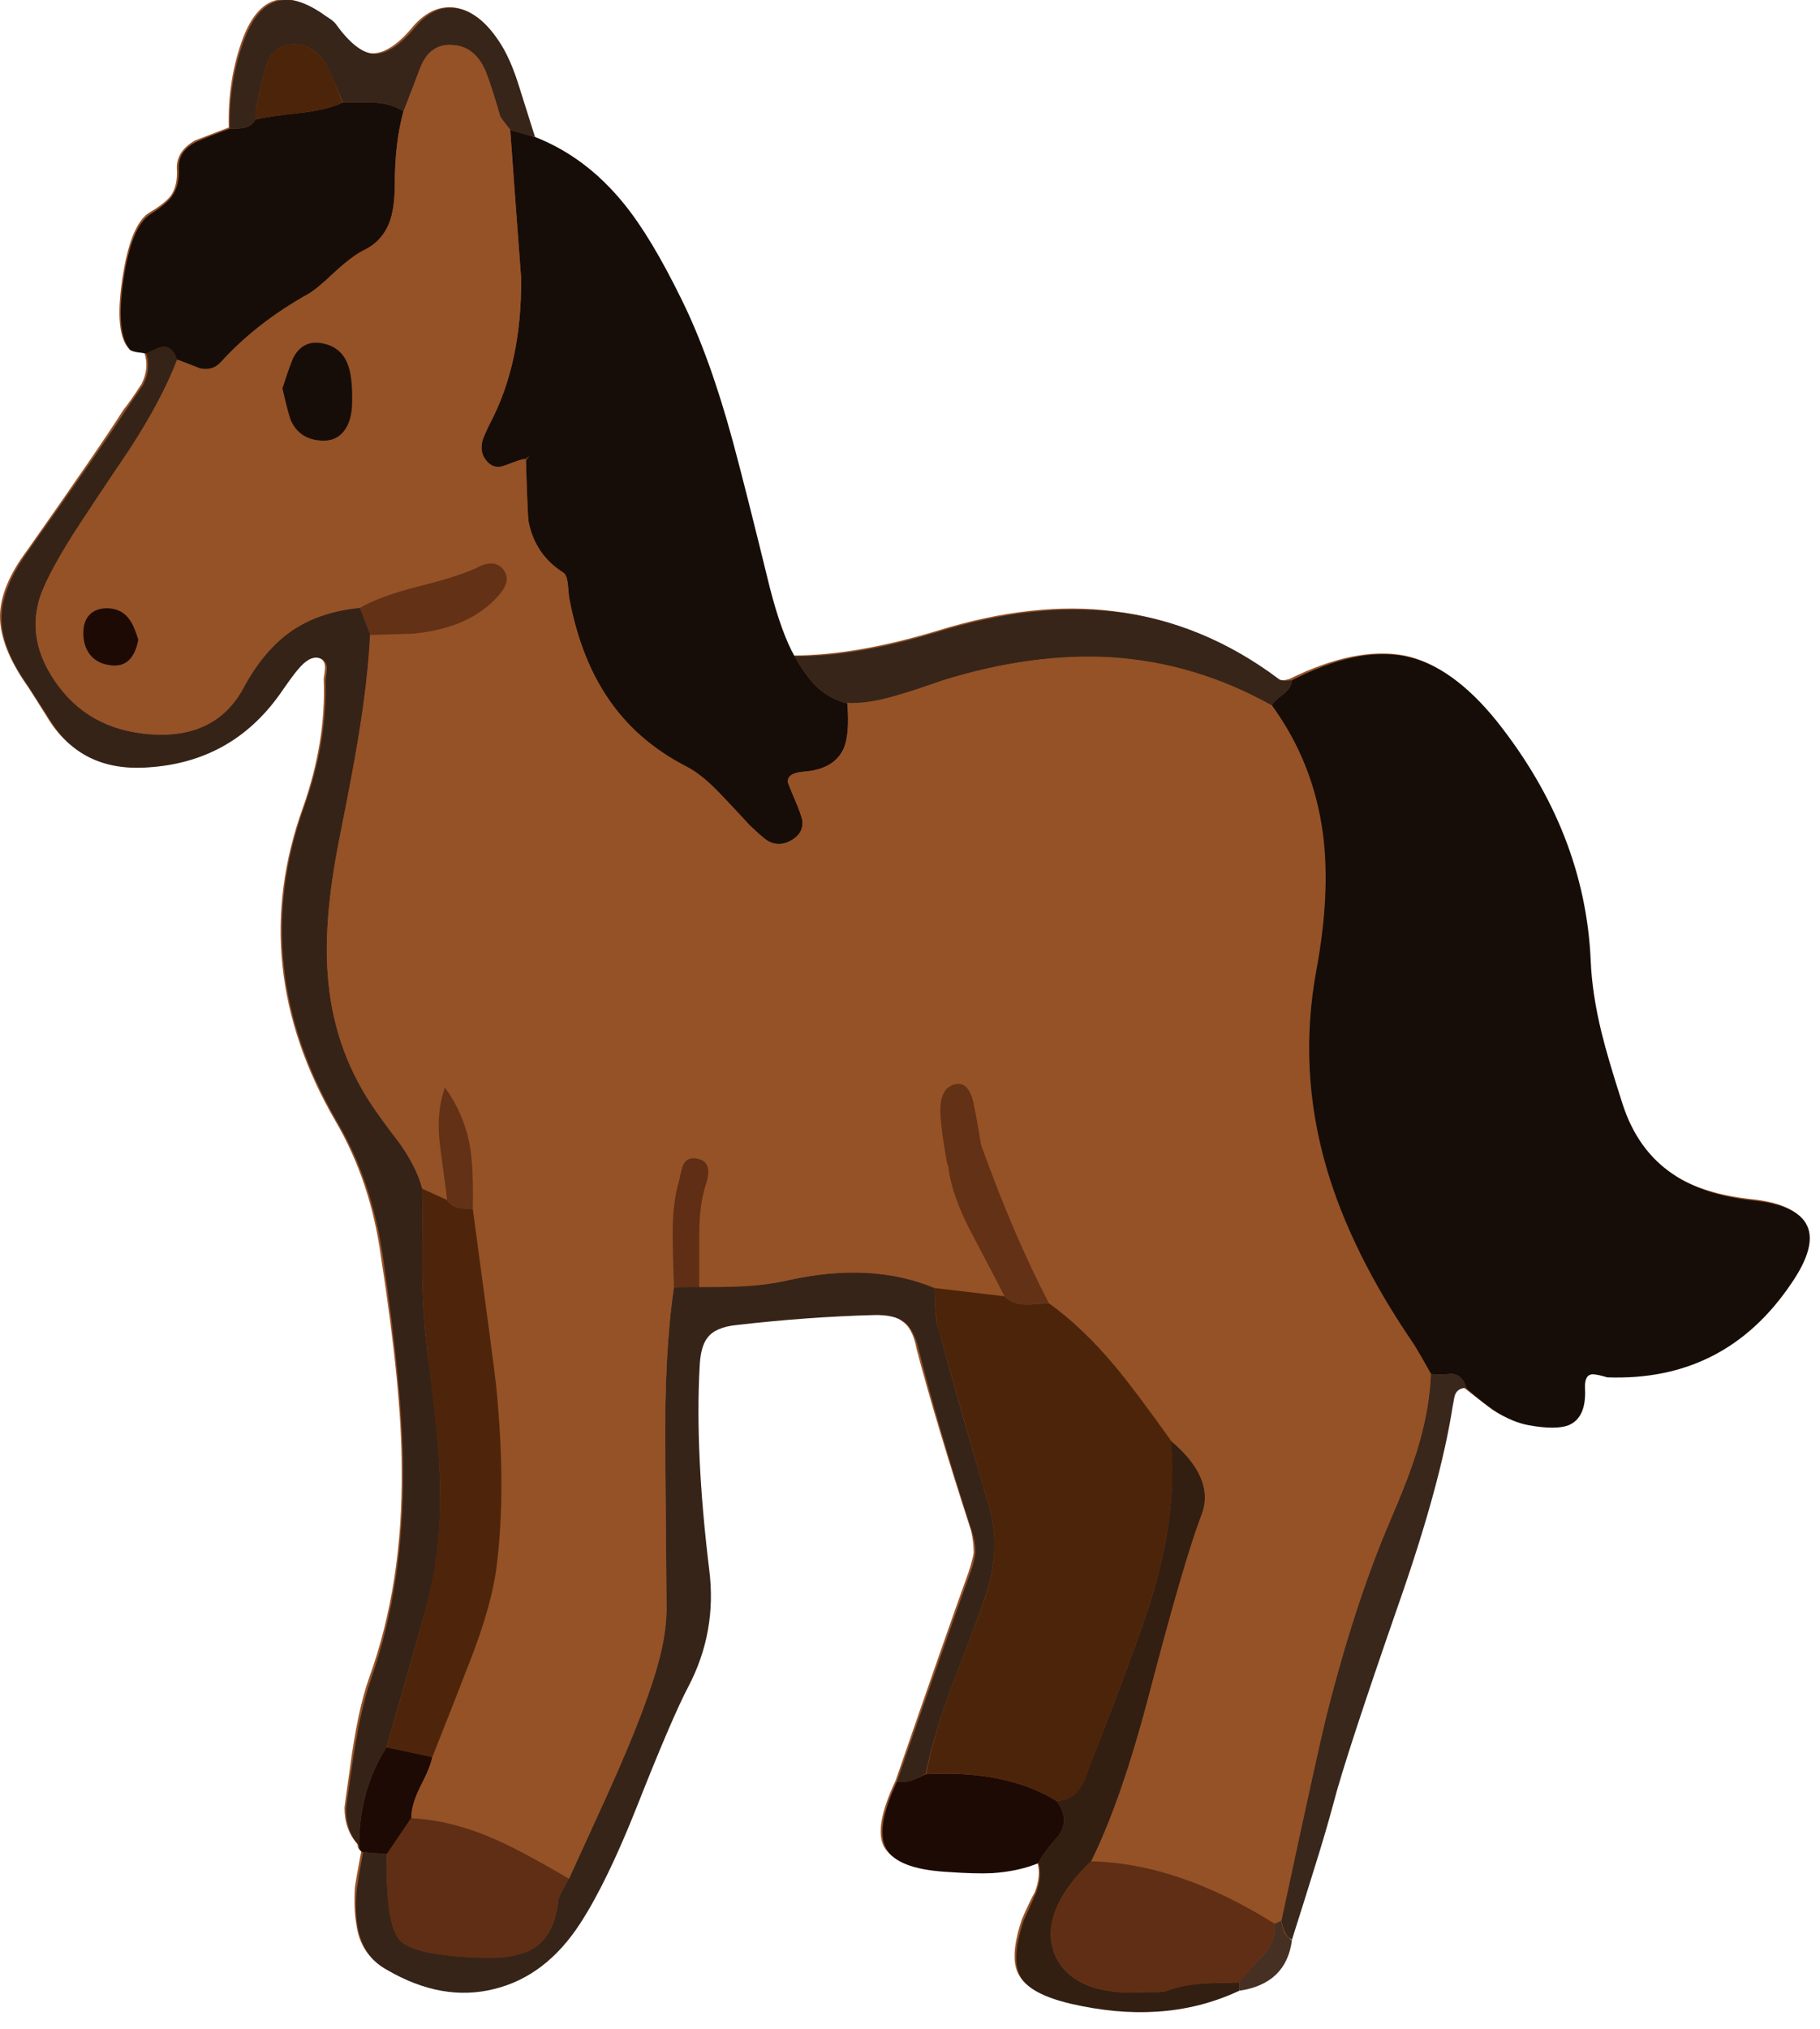
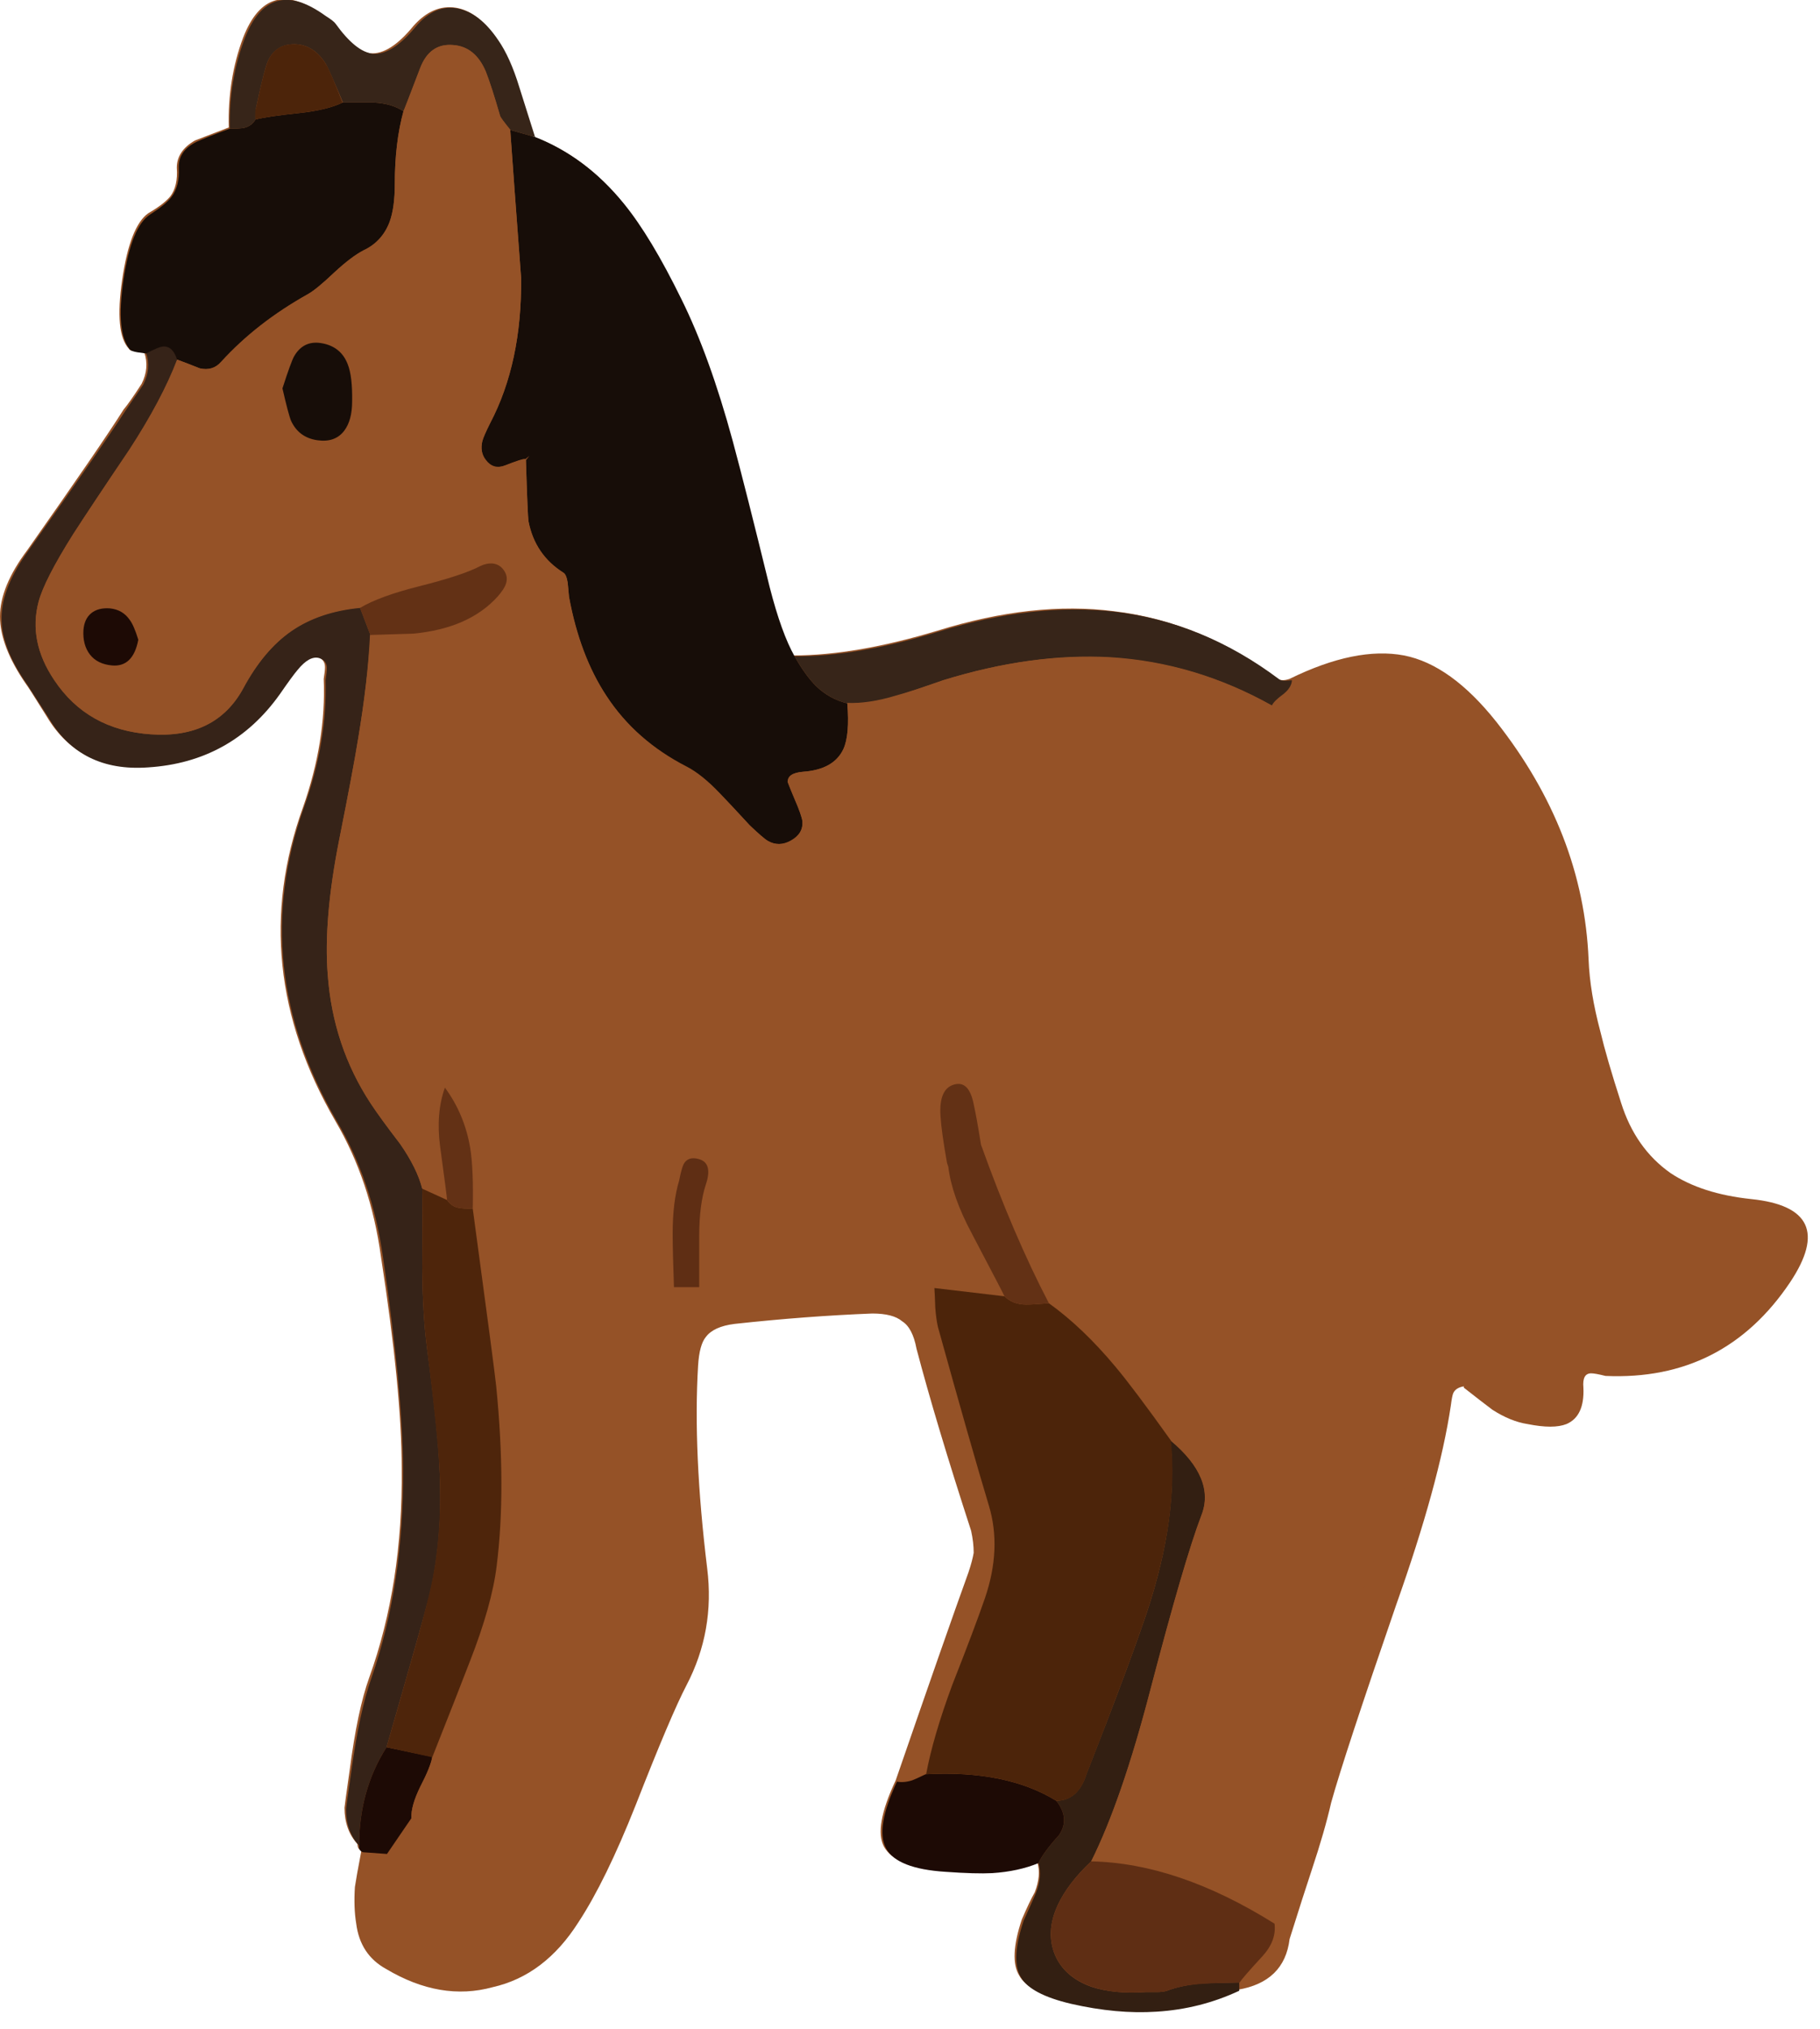
<svg xmlns="http://www.w3.org/2000/svg" xmlns:xlink="http://www.w3.org/1999/xlink" width="70" height="78" preserveAspectRatio="none">
  <defs>
    <path id="a" fill="#955227" d="M49.6 26.1q-.15.05-.25.05-.15 0-.2-.05-2.95-2.2-6.3-2.6-3.1-.4-6.8.75-3.15.95-5.55.95-.5-.9-.95-2.65-.95-3.75-1.45-5.6-.85-3.3-1.95-5.5-1.2-2.35-2.2-3.65Q22.5 6 20.5 5.25q-.4-1.3-.6-1.9-.35-1.15-.8-1.85Q18.4.45 17.55.3q-.9-.15-1.65.7-.9 1.1-1.65 1.05-.65-.1-1.4-1.15-.05-.1-.4-.3-2.15-1.6-3.1.85-.6 1.6-.55 3.45-.9.35-1.3.5-.7.4-.7 1.05.05.7-.25 1.1-.25.3-.85.65-.7.5-1 2.55t.25 2.65q.05.1.25.1.15.05.35.05.2.6-.1 1.2-.45.7-.7 1-.85 1.35-3.7 5.4Q0 22.55 0 23.7t1 2.6q.05.05.8 1.25 1.25 2.1 3.85 1.9 3.2-.2 5.05-2.8.5-.7.7-.95.45-.55.8-.45.3.1.3.4 0 .15-.05.45.1 2.4-.8 4.95-2.2 6.1 1.25 12.05 1.35 2.3 1.75 5.2.8 5.15.8 8.15.05 4.45-1.25 8.05-.45 1.25-.75 3.55-.2 1.4-.2 1.45 0 .85.5 1.4 0 .2.15.25-.2 1.05-.25 1.4-.05.8.05 1.4.15 1.2 1.15 1.75 2.1 1.25 4.1.7 2-.45 3.3-2.5 1.05-1.6 2.2-4.5 1.35-3.45 1.95-4.6 1.1-2.1.8-4.5-.55-4.5-.35-7.8.05-.8.3-1.1.3-.4 1.1-.5 2.75-.3 5.3-.4.8 0 1.15.3.4.25.55 1.05.75 2.85 2.1 7 .1.45.1.85-.05.3-.2.75-.85 2.35-2.8 8-.85 1.8-.45 2.55.45.8 2.3.9 1.15.1 1.8.05 1-.05 1.8-.35.15.5-.1 1.15-.2.35-.5 1.05-.5 1.5-.1 2.15.35.65 1.95 1.05 1.75.4 3.25.3 1.7-.1 3.2-.8 1.8-.3 2-1.95.55-1.75.85-2.65.5-1.5.75-2.6.5-1.8 2.5-7.6 1.65-4.65 2.1-7.65.05-.4.1-.5.1-.2.4-.25v.05q.7.55 1.1.85.7.45 1.35.55 1 .2 1.5 0 .7-.3.65-1.4-.05-.55.3-.55.15 0 .55.1 4.55.2 7.1-3.6 1.9-2.85-1.5-3.2-1.9-.2-3.1-1-1.35-.95-1.9-2.7-.55-1.7-.8-2.75-.4-1.5-.45-2.75-.2-4.9-3.55-9.15-1.75-2.2-3.55-2.55-1.85-.35-4.4.9" />
-     <path id="b" fill="#160D08" d="M707.6 327.2q-5.15-6.45-10.6-7.55t-13 2.75q-.05.85-1 1.6-1.1.8-1.3 1.3 4.75 6.55 5.8 14.7.9 6.85-.75 15.7-2.1 11.4 1.15 22.65 2.8 9.75 10.05 20.25.75 1.1 2 3.4.75.15 2.35 0 1.35.1 1.7 1.65 2 1.75 3.3 2.6 2 1.3 3.9 1.65 3.1.55 4.55 0 2.05-.85 1.9-4.15-.1-1.65.85-1.7.55 0 1.7.35 13.55.5 21.15-10.8 5.8-8.45-4.4-9.5-5.7-.6-9.25-3.05-4.05-2.75-5.75-8.05-1.65-5.1-2.4-8.15-1.1-4.5-1.25-8.3-.65-14.65-10.7-27.35" />
    <path id="c" fill="#170D08" d="m597.1 260.05-2.85-.8q.4 5.65 1.25 17 .1 9.7-3.55 16.65-.75 1.5-.9 2.05-.3 1.25.35 2.2.85 1.15 2.25.6 1.95-.75 2.3-.7l.5-.4-.4.5q.2 6.45.3 7.05.75 3.8 4 5.85.35.2.5 1.2.05.5.15 1.6 1.2 6.7 4.3 11.35 3.35 5.15 9.2 8.15 1.75.9 3.8 3.05 1.2 1.2 3.45 3.65 1.55 1.5 2.1 1.8 1.25.7 2.6 0 1.45-.8 1.35-2.25-.1-.7-.9-2.55-.75-1.8-.8-1.95-.05-1.05 1.75-1.2 3.55-.25 4.65-2.6.75-1.6.45-5.25-2.05-.5-3.6-2-1.2-1.2-2.45-3.4-1.5-2.65-2.85-7.9-2.75-11.25-4.25-16.8-2.65-9.75-5.9-16.3-3.5-7.15-6.6-10.95-4.35-5.35-10.2-7.65" />
    <path id="d" fill="#362318" d="M550.55 295.95q3.7-5.75 5.5-10.35-.55-1.6-1.55-1.55-.55 0-2.05.8.6 1.8-.35 3.65l-2.05 3q-2.55 3.95-11.1 16-3.1 4.3-3.1 7.7-.05 3.45 2.95 7.7.15.25 2.45 3.8 3.65 6.25 11.4 5.7 9.6-.6 15.15-8.4 1.45-2.1 2.05-2.8 1.35-1.65 2.45-1.35.85.25.9 1.1 0 .45-.15 1.45.2 7.15-2.5 14.65-6.5 18.3 3.85 36.05 4 6.8 5.25 15.55 2.25 15.4 2.3 24.25.1 13.3-3.65 24.05-1.35 3.8-2.3 10.7-.6 4.1-.6 4.35 0 2.5 1.5 4.15 0-6.35 3.15-11.3 4.15-14.4 4.85-17.15 1.6-6.35 1.25-14.35-.15-4.55-1.45-14.3-.5-3.85-.55-9.15.05-6.1 0-9.15-.6-2.35-2.55-5.15-2.3-3-3.35-4.6-4.35-6.6-4.95-14.8-.5-6.35 1.3-15.45 1.65-8.2 2.2-11.7 1.1-6.6 1.4-11.85l-1.2-3.15q-4.65.45-7.85 2.65-3.2 2.25-5.55 6.65-3.15 5.75-10.6 5.25-7.25-.5-11.1-6.25-3-4.45-1.8-8.95.65-2.5 3.95-7.75 2.1-3.25 6.5-9.7" />
-     <path id="e" fill="#362418" d="M648.75 427.7q1.95-5.65.45-10.6-3.05-10.2-5.85-20.55-.25-.85-.3-2.2-.05-1.5-.1-2.25-7.15-3-16.8-.85-2.25.5-5.1.65-1.7.1-5.1.1l-2.9.05q-1.1 7.4-1 18.55.15 18.2.15 18.6-.1 2.8-.95 5.95-.6 2.25-1.9 5.6-1.45 4-4 9.65-1.45 3.2-4.35 9.5l-.75 1.35q-.45.8-.5 1.35-.45 3.7-2.65 5.2-2 1.3-5.95 1.2-7.85-.2-9.55-2-1.7-1.85-1.5-9.9l-2.75-.2q-.55 3.1-.7 4.15-.25 2.35.05 4.2.55 3.6 3.4 5.15 6.35 3.7 12.3 2.2 5.95-1.45 9.9-7.55 3.05-4.7 6.5-13.4 4.05-10.25 5.9-13.75 3.3-6.3 2.4-13.4-1.65-13.55-1.1-23.35.1-2.3.9-3.3.9-1.2 3.3-1.45 8.25-.95 15.85-1.15 2.3-.05 3.45.8 1.1.85 1.65 3.15 2.15 8.6 6.15 21 .4 1.25.35 2.4-.1.95-.6 2.3-2.55 7.05-8.4 23.9.8.15 1.75-.15.4-.15 1.55-.75.85-4.25 3.05-10.2 2.6-6.6 3.75-10" />
    <path id="f" fill="#170D08" d="M571 278.1q1-.55 3.05-2.5 2-1.85 3.35-2.5 2.15-1.05 3-3.3.6-1.6.6-4.35 0-4.75 1-8.35-1.35-.9-3.4-1H575q-1.75.85-4.95 1.2-3.8.4-5.05.75-.45.75-1.3.95-.45.1-1.65.1-2.6.95-3.8 1.5-2.15 1.05-2.05 3.05.1 2.05-.85 3.3-.65.85-2.45 2-2.15 1.4-3.05 7.5t.75 8q.2.2.8.3l1.05.15q1.5-.8 2-.8 1.05-.05 1.55 1.5.85.3 2.6 1 1.5.35 2.5-.75 4-4.4 9.9-7.75" />
    <path id="g" fill="#372519" d="M663.15 319.8q9.75.6 18.55 5.5.2-.5 1.3-1.3.95-.75 1-1.6-.5.05-.8.05-.45 0-.65-.15-8.7-6.55-18.8-7.75-9.3-1.1-20.25 2.25-9.45 2.9-16.6 2.85 1.25 2.2 2.45 3.4 1.55 1.5 3.6 2 2.45.1 5.65-.85 1.8-.55 5.35-1.8 10.2-3.15 19.2-2.6" />
    <path id="h" fill="#331F12" d="M667.75 438.25q3.9-14.9 5.85-20 1.7-4.25-3.55-8.6.95 8.7-2.7 19.7-2.1 6.25-6.95 18.6-.95 3-3.45 3.05 1.6 2.05.3 3.95-1.85 2.05-2.35 3.2.45 1.55-.3 3.45-.45 1.05-1.4 3.15-1.5 4.45-.35 6.45 1.1 2 5.8 3.1 5.25 1.2 9.8.9 5-.3 9.5-2.4v-.95q-2.8.05-4.2.1-2.4.2-4.1.85-.45.15-1.2.15h-1.25q-3.6.25-6.2-.6-3.1-1.1-4.2-3.65-1.1-2.65.3-5.7 1.15-2.5 3.85-5.05 3.5-7 6.8-19.7" />
-     <path id="i" fill="#39271B" d="M699.95 402q-.15 4.15-1.6 8.85-1.05 3.35-3.2 8.3-4.05 9.5-7.3 22.5-.9 3.7-5.05 23.1.3 1.75 1.2 2.2 1.65-5.2 2.45-7.8 1.45-4.6 2.3-7.8 1.4-5.4 7.4-22.65 4.9-13.95 6.3-22.95.2-1.2.3-1.4.3-.7 1.25-.75-.35-1.55-1.7-1.6-1.6.15-2.35 0" />
    <path id="j" fill="#372519" d="M588.2 245.3q-2.65-.5-4.85 2.15-2.7 3.25-4.9 3.05-1.95-.25-4.25-3.45-.2-.3-1.15-.9-6.5-4.7-9.3 2.65-1.8 4.7-1.7 10.3 1.2 0 1.65-.1.85-.2 1.3-.95 0-1.25.1-1.45.65-3.1 1.1-4.6.75-2.6 3.3-2.6 2.2.05 3.6 2.3.3.5 1.95 4.4h3.55q2.05.1 3.4 1 .05-.05 1.9-4.9 1.1-2.95 3.8-2.7 2.55.2 3.75 3.05.65 1.65 1.65 5.15.1.25 1.15 1.55l2.85.8-1.8-5.7q-1.05-3.45-2.45-5.45-2.1-3.1-4.65-3.6" />
    <path id="k" fill="#1D0A05" d="M649.6 459.3q3-.2 5.3-1.15.5-1.15 2.35-3.2 1.3-1.9-.3-3.95-5.75-3.55-15-3.05-1.25.6-1.55.7-.95.3-1.75.15-2.5 5.35-1.25 7.65 1.25 2.35 6.85 2.7 3.45.25 5.35.15" />
    <path id="l" fill="#1D0A05" d="m580.1 457.1 2.8-4.1q-.05-1.45 1.05-3.6 1.2-2.4 1.35-3.45l-5.25-1.1q-3.15 4.95-3.15 11.3-.05.6.45.75z" />
-     <path id="m" fill="#463023" d="M682.75 464.75q-.15.1-.75.35.25 1.95-1.4 3.75-2.45 2.55-2.65 3v.95q5.4-.8 6.05-5.8-.6-.35-.9-.95-.15-.35-.35-1.3" />
    <path id="n" fill="#955227" d="M687.55 339.95q-1.1-8.15-5.85-14.65-8.8-4.95-18.55-5.55-9-.5-19.2 2.65-3.55 1.25-5.4 1.75-3.15.95-5.6.85.3 3.65-.45 5.3-1.1 2.35-4.6 2.6-1.8.15-1.75 1.15 0 .25.75 1.95.85 1.95.9 2.6.1 1.4-1.35 2.2-1.35.75-2.6.05-.45-.25-2.1-1.8-2.25-2.45-3.45-3.7-2.05-2.15-3.8-3.05-5.85-3-9.2-8.1-3.05-4.65-4.3-11.4-.1-1.05-.15-1.6-.15-.95-.5-1.15-3.25-2.05-4-5.9-.1-.55-.3-7.05l-.1-.1q-.3-.05-2.3.75-1.35.5-2.2-.65-.7-.9-.4-2.15.15-.6.9-2.1 3.65-6.95 3.55-16.65-.85-11.3-1.25-17-1.05-1.3-1.15-1.55-1-3.45-1.65-5.1-1.2-2.85-3.7-3.05-2.75-.25-3.85 2.65-1.85 4.85-1.9 4.9-1 3.65-1 8.35 0 2.75-.6 4.4-.85 2.25-3 3.25-1.35.7-3.35 2.55-2.05 1.95-3.05 2.5-5.85 3.25-9.95 7.75-.95 1.1-2.45.75-1.75-.7-2.6-1-1.75 4.6-5.5 10.35-4.35 6.45-6.45 9.75-3.3 5.25-3.95 7.7-1.2 4.55 1.8 9 3.8 5.7 11.05 6.2 7.45.55 10.6-5.25 2.4-4.4 5.6-6.6t7.85-2.65q2.25-1.35 6.85-2.5 4.9-1.25 6.9-2.3.7-.35 1.45-.3.85.1 1.3.75.9 1.3-.75 3.05-3.3 3.65-9.65 4.25l-4.95.15q-.25 5.3-1.35 11.85-.55 3.4-2.2 11.75-1.8 9.1-1.3 15.4.6 8.2 4.95 14.8 1.05 1.6 3.35 4.6 1.95 2.8 2.55 5.15l2.85 1.3q0-.3-.8-6.15-.5-3.8.55-6.75 2.25 3.05 2.9 6.9.4 2.4.3 7 2.5 18.45 2.7 20.45 1.15 11.7.05 20.5-.55 4.55-3.1 11.05-1.4 3.65-4.3 10.9-.15 1.05-1.4 3.45-1.05 2.15-1 3.6 4.5.2 9.5 2.35 2.85 1.25 8.6 4.6 2.9-6.35 4.35-9.55 2.55-5.6 4.05-9.6 1.35-3.65 1.85-5.6.9-3.2.95-5.95 0-.4-.15-18.6-.1-11.2 1-18.6-.15-4.1-.15-6.15 0-3.65.75-6.1.25-1.3.55-1.85.45-.95 1.7-.6.95.25 1.1 1.2.05.6-.25 1.75-.75 2.3-.75 5.85-.05 1.95-.05 5.9 3.45 0 5.15-.1 2.8-.15 5.1-.7 9.5-2.1 16.75.9l8.05.95q-.15-.35-3.75-7.2-2.3-4.3-2.7-7.65l-.15-.45q-.65-3.65-.75-5.4-.2-3.1 1.55-3.6 1.7-.45 2.25 2.25.35 1.5.85 4.65 3.75 10.45 7.8 18.2 3.9 2.8 7.65 7.3 2.1 2.5 6.35 8.45 5.15 4.4 3.5 8.6-1.95 5.1-5.85 20-3.3 12.7-6.8 19.7 9.95.2 21.05 7.15.6-.25.75-.35 4.35-20 5.1-23.05 3.25-13 7.3-22.55 2.15-4.95 3.2-8.3 1.45-4.7 1.6-8.85-1.75-3.1-1.95-3.4-7.2-10.5-10.05-20.3-3.25-11.2-1.15-22.6 1.65-8.9.75-15.75M568.1 288.9q1-3.1 1.35-3.7 1.05-1.8 3.05-1.5 2.3.35 3.1 2.45.55 1.4.5 4.25 0 2.15-.9 3.35-1.05 1.4-3.1 1.1-2.1-.3-3-2.2-.3-.7-1-3.75m-16.55 28.85q-.6 3.15-3 2.95-1.65-.15-2.55-1.25-.85-1.1-.75-2.8.1-1.3.9-1.95t2.15-.55q1.45.15 2.25 1.3.45.65 1 2.3" />
    <path id="o" fill="#4E250B" d="M589.95 383.05q-1.05 0-1.6-.1-.85-.15-1.35-.9l-2.85-1.3q.05 3.05 0 9.15.05 5.3.55 9.2 1.25 10 1.45 14.3.3 8-1.3 14.3-.85 3.45-2.35 8.6-.8 2.85-2.45 8.55l5.25 1.15q2.9-7.3 4.3-10.95 2.55-6.5 3.1-11.05 1.1-8.8-.05-20.5-.2-2-2.7-20.45" />
    <path id="p" fill="#633115" d="M592.25 309q-.75-.05-1.45.3-2 1.05-6.95 2.3-4.6 1.15-6.85 2.5l1.2 3.1q1.6-.05 4.9-.15 6.4-.6 9.7-4.25.75-.85.95-1.45.3-.85-.25-1.6-.45-.65-1.25-.75" />
    <path id="q" fill="#4C240A" d="M656.1 393.9q-1.75.15-2.6.15-1.55 0-2.5-.95l-8.05-.95q.05.75.1 2.25.1 1.3.3 2.2 3.8 13.7 5.85 20.5 1.5 4.95-.45 10.65-1.15 3.35-3.75 9.95-2.2 5.95-3 10.25 9.2-.5 14.95 3.05 2.5 0 3.45-3 4.85-12.4 6.95-18.65 3.65-11 2.75-19.7-4.25-5.95-6.35-8.45-3.75-4.5-7.65-7.3" />
-     <path id="r" fill="#5F2E14" d="M601 459.95q-5.7-3.35-8.65-4.6-4.95-2.15-9.5-2.35l-2.75 4.1q-.25 8.05 1.5 9.9 1.7 1.8 9.55 2.05 3.95.1 5.95-1.2 2.2-1.5 2.65-5.2.05-.6.5-1.35z" />
    <path id="s" fill="#5F2E14" d="M613.05 392.05h2.9v-5.9q0-3.55.75-5.85.85-2.5-.8-2.95-1.25-.35-1.75.6-.25.55-.5 1.85-.75 2.45-.75 6.1 0 2.05.15 6.15" />
    <path id="t" fill="#4C240A" d="M570.05 257.3q3.2-.35 4.95-1.2-1.5-3.8-1.9-4.4-1.4-2.25-3.6-2.3-2.55-.05-3.3 2.6-.45 1.45-1.1 4.6-.2.4-.1 1.45 1.25-.35 5.05-.75" />
    <path id="u" fill="#5F2E14" d="M680.6 468.85q1.65-1.8 1.4-3.75-11.1-6.95-21.05-7.15-2.7 2.55-3.85 5.05-1.4 3.05-.3 5.7 1.1 2.55 4.25 3.65 2.55.85 6.15.6h1.25q.8 0 1.2-.15 1.7-.65 4.15-.8 1.4-.1 4.2-.15.25-.45 2.6-3" />
    <path id="v" fill="#633115" d="M656.1 393.9q-4.05-7.75-7.8-18.2-.5-3.15-.85-4.7-.55-2.7-2.25-2.2-1.75.5-1.55 3.6.1 1.75.75 5.4l.15.45q.4 3.35 2.7 7.65 3.6 6.85 3.75 7.2.95.95 2.5.95.85 0 2.6-.15" />
    <path id="w" fill="#170D08" d="M568.1 288.9q.7 3.05 1 3.75.9 1.9 3 2.2 2.05.3 3.1-1.1.9-1.2.9-3.35.05-2.85-.5-4.25-.8-2.1-3.1-2.45-2-.3-3.05 1.5-.35.6-1.35 3.7" />
    <path id="x" fill="#633115" d="M589.95 383.05q.1-4.6-.3-7-.65-3.85-2.9-6.9-1.05 2.95-.55 6.75.8 5.85.8 6.15.5.75 1.35.9.55.1 1.6.1" />
    <path id="y" fill="#1D0A05" d="M551.55 317.75q-.5-1.65-1-2.3-.8-1.15-2.25-1.3-1.35-.1-2.15.55t-.9 1.95q-.1 1.7.75 2.8t2.55 1.25q2.4.2 3-2.95" />
  </defs>
  <use xlink:href="#a" />
  <use xlink:href="#b" transform="matrix(.335 0 0 .335 -179.45 -81.85)" />
  <use xlink:href="#c" transform="matrix(.335 0 0 .335 -179.45 -81.85)" />
  <use xlink:href="#d" transform="matrix(.335 0 0 .335 -179.45 -81.85)" />
  <use xlink:href="#e" transform="matrix(.335 0 0 .335 -179.45 -81.85)" />
  <use xlink:href="#f" transform="matrix(.335 0 0 .335 -179.45 -81.85)" />
  <use xlink:href="#g" transform="matrix(.335 0 0 .335 -179.45 -81.85)" />
  <use xlink:href="#h" transform="matrix(.335 0 0 .335 -179.45 -81.85)" />
  <use xlink:href="#i" transform="matrix(.335 0 0 .335 -179.45 -81.85)" />
  <use xlink:href="#j" transform="matrix(.335 0 0 .335 -179.45 -81.85)" />
  <use xlink:href="#k" transform="matrix(.335 0 0 .335 -179.45 -81.85)" />
  <use xlink:href="#l" transform="matrix(.335 0 0 .335 -179.45 -81.85)" />
  <use xlink:href="#m" transform="matrix(.335 0 0 .335 -179.45 -81.85)" />
  <use xlink:href="#n" transform="matrix(.335 0 0 .335 -179.45 -81.85)" />
  <use xlink:href="#o" transform="matrix(.335 0 0 .335 -179.45 -81.85)" />
  <use xlink:href="#p" transform="matrix(.335 0 0 .335 -179.45 -81.85)" />
  <use xlink:href="#q" transform="matrix(.335 0 0 .335 -179.45 -81.85)" />
  <use xlink:href="#r" transform="matrix(.335 0 0 .335 -179.45 -81.85)" />
  <use xlink:href="#s" transform="matrix(.335 0 0 .335 -179.45 -81.85)" />
  <use xlink:href="#t" transform="matrix(.335 0 0 .335 -179.45 -81.85)" />
  <use xlink:href="#u" transform="matrix(.335 0 0 .335 -179.45 -81.85)" />
  <use xlink:href="#v" transform="matrix(.335 0 0 .335 -179.45 -81.85)" />
  <use xlink:href="#w" transform="matrix(.335 0 0 .335 -179.45 -81.85)" />
  <use xlink:href="#x" transform="matrix(.335 0 0 .335 -179.45 -81.85)" />
  <use xlink:href="#y" transform="matrix(.335 0 0 .335 -179.45 -81.85)" />
</svg>